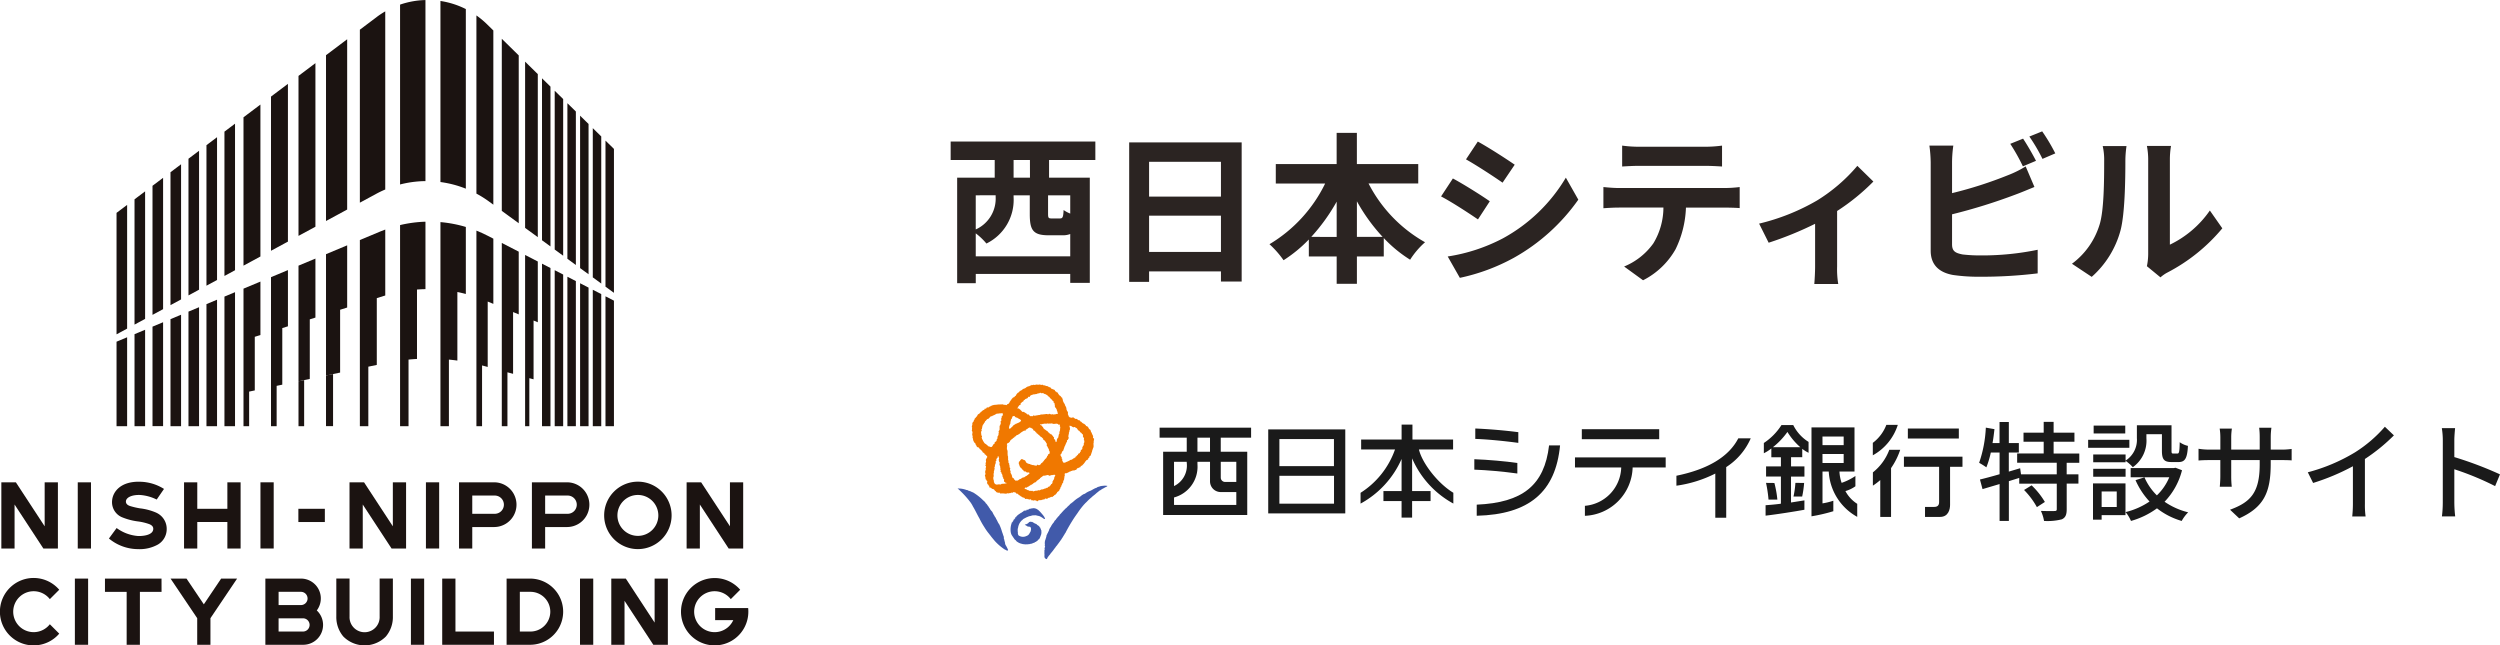
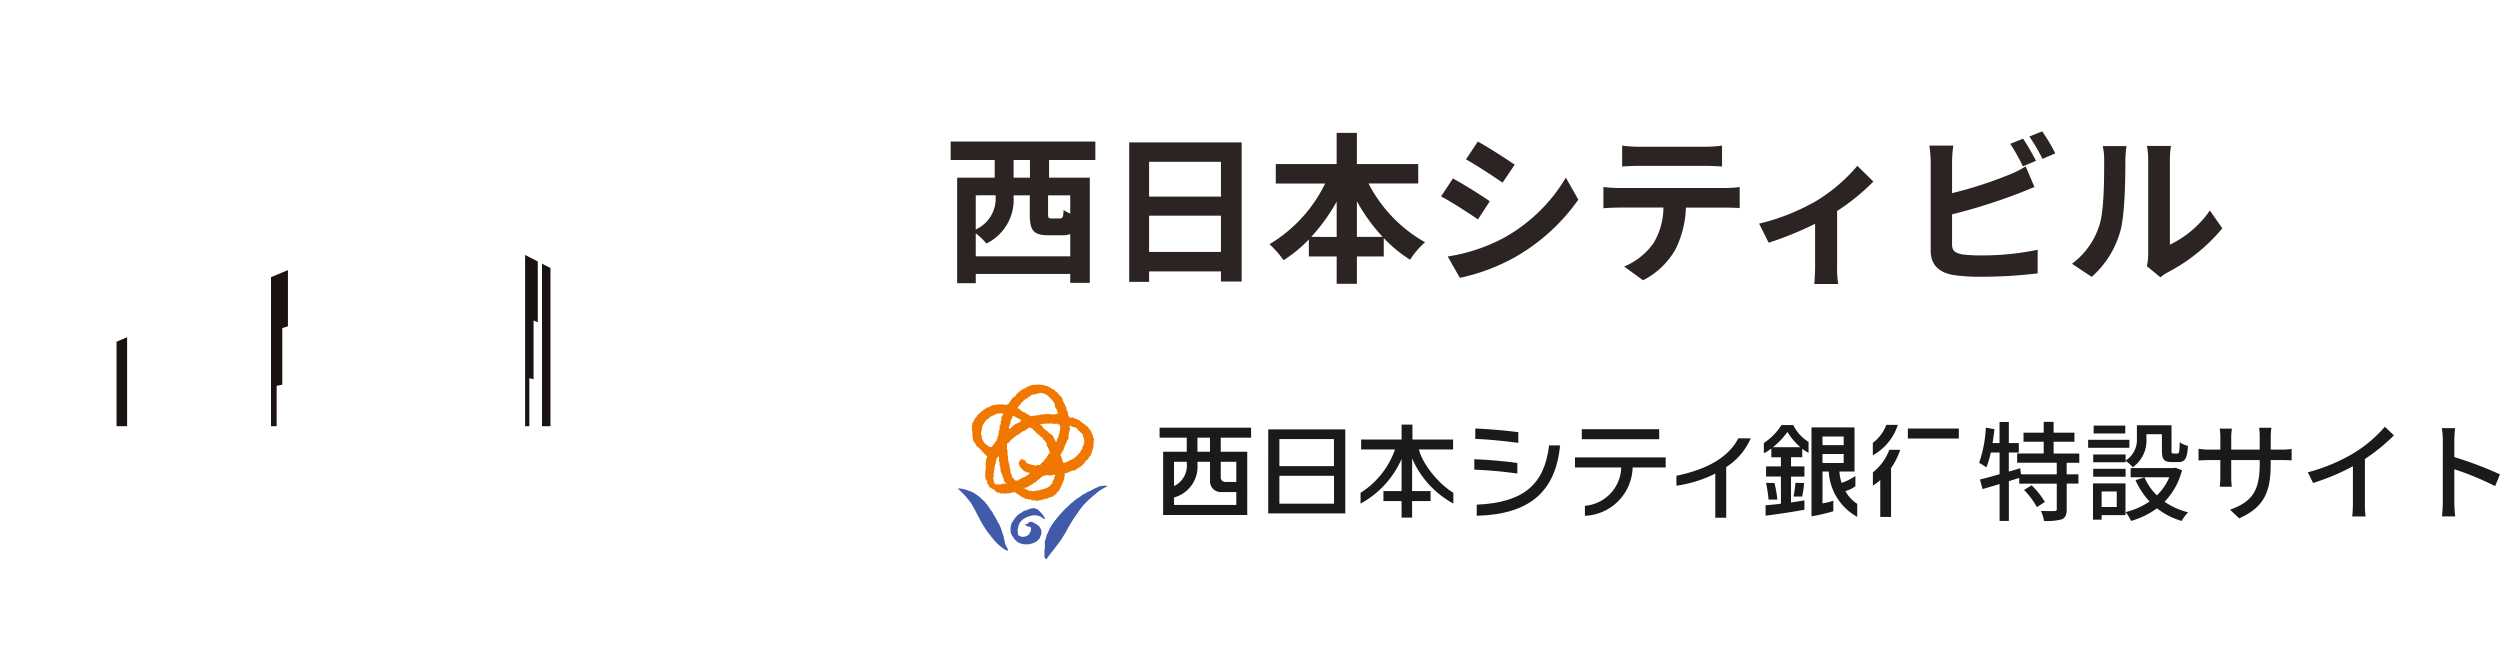
<svg xmlns="http://www.w3.org/2000/svg" width="370.712" height="95.7" viewBox="0 0 370.712 95.7">
  <defs>
    <clipPath id="a">
      <path data-name="長方形 497" fill="none" d="M0 0h149.004v25.91H0z" />
    </clipPath>
    <clipPath id="b">
-       <path data-name="長方形 60819" fill="none" d="M0 0h110.968v95.7H0z" />
-     </clipPath>
+       </clipPath>
  </defs>
  <g data-name="グループ 20423">
    <g data-name="グループ 20392">
      <g data-name="グループ 20407">
        <g data-name="グループ 20391">
          <g data-name="グループ 572">
            <g data-name="グループ 721">
              <path data-name="パス 974" d="M189.714 70.558h8.1v4.133h-8.1zm0-5.453h8.09v4.013h-8.09zm-1.656 11.02h11.426V63.67H188.06z" fill="#1a1a1a" />
              <g data-name="グループ 718">
                <g data-name="グループ 717" clip-path="url(#a)" transform="translate(142 57)">
                  <path data-name="パス 975" d="M73.514 16.075c-2.38-1.438-4.656-4.474-5.108-6.424h5.065V8.174h-6.026V5.961h-1.608v2.213h-6v1.479h5.021a12.507 12.507 0 01-5.107 6.424v1.6a13.919 13.919 0 006.082-6.619v4.764h-2.691v1.483h2.69v2.451h1.563v-2.455h2.737v-1.484h-2.736v-4.848a13.86 13.86 0 006.113 6.7v-1.6" fill="#1a1a1a" />
                  <path data-name="パス 976" d="M83.143 7.084a78.256 78.256 0 00-6.38-.544v1.544c1.921.064 4.49.33 6.38.588z" fill="#1a1a1a" />
                  <path data-name="パス 977" d="M76.976 17.832v1.647c7.765-.193 11.7-3.52 12.357-10.434h-1.629c-.692 5.928-3.939 8.493-10.724 8.787" fill="#1a1a1a" />
                  <path data-name="パス 978" d="M82.999 11.653c-1.835-.265-4.321-.481-6.38-.558v1.548c1.817.059 4.3.282 6.38.571z" fill="#1a1a1a" />
                  <path data-name="長方形 495" fill="#1a1a1a" d="M92.559 6.643h11.476v1.482H92.559z" />
                  <path data-name="パス 979" d="M91.546 12.32h6.857a5.875 5.875 0 01-5.386 5.685v1.483a7.383 7.383 0 007.079-7.17h4.9v-1.493h-13.45z" fill="#1a1a1a" />
                  <path data-name="パス 980" d="M106.587 13.543v1.478a18.375 18.375 0 005.766-1.8v6.548h1.619v-7.506a9.661 9.661 0 003.636-4.264h-1.846c-1.4 2.72-4.487 4.585-9.175 5.546" fill="#1a1a1a" />
                  <path data-name="パス 981" d="M139.418 5.998h-1.7a6 6 0 01-2.008 2.669v1.848A7.875 7.875 0 00139.416 6" fill="#1a1a1a" />
                  <path data-name="長方形 496" fill="#1a1a1a" d="M140.906 6.544h7.559v1.481h-7.559z" />
                  <path data-name="パス 982" d="M138.155 9.697a7.675 7.675 0 01-2.433 3.348c0 .193-.005 1.341 0 1.97a10.085 10.085 0 001.092-.827v5.462h1.6v-7.237a10.63 10.63 0 001.359-2.716z" fill="#1a1a1a" />
-                   <path data-name="パス 983" d="M140.323 10.72v1.5h5.217v5.227c0 .491-.233.72-.735.72h-1.354v1.483h2.232c1.225 0 1.483-1.1 1.483-1.783v-5.648h1.839v-1.5z" fill="#1a1a1a" />
                  <path data-name="パス 984" d="M120.893 9.317a11.079 11.079 0 002.154-2.266 9.914 9.914 0 001.915 2.266zm3.021-3.282h-1.752a8.888 8.888 0 01-2.611 2.653v1.522a6.072 6.072 0 001.112-.709v1.3h1.419v1.363h-2.2v1.5h2.2v4.011l-.091.03a33.762 33.762 0 01-2.182.21v1.548c1.728-.2 4.436-.629 5.757-.876 0-.286 0-1.006.006-1.387-.455.068-1.992.313-1.992.313V13.67h1.99v-1.506h-1.985v-1.367h1.661V9.555a5.516 5.516 0 00.936.59V8.528a6.151 6.151 0 01-2.268-2.493" fill="#1a1a1a" />
                  <path data-name="パス 985" d="M125.234 16.631a14.893 14.893 0 00.288-1.988.27.27 0 010-.031c-.258 0-1.062-.008-1.29-.011a13.729 13.729 0 01-.285 2.03z" fill="#1a1a1a" />
                  <path data-name="パス 986" d="M121.114 14.618c-.2 0-.925-.008-1.239-.014a19.268 19.268 0 01.37 2.484h1.311a15.227 15.227 0 00-.442-2.471" fill="#1a1a1a" />
                  <path data-name="パス 987" d="M128.245 10.325h3.143v1.332h-3.138zm0-2.593h3.143v1.272h-3.138zm3.4 8.088a4.818 4.818 0 001.483-.714v-1.523a8.612 8.612 0 01-2.041 1.017 5.808 5.808 0 01-.323-1.677h2.23V6.379h-6.378v13.182a25.012 25.012 0 003.239-.755V17.25a9.666 9.666 0 01-1.606.393v-4.72h.926a8.18 8.18 0 004.224 6.72v-1.932a5.047 5.047 0 01-1.753-1.892" fill="#1a1a1a" />
                  <path data-name="パス 988" d="M37.426 9.983h-1.863V7.897h1.863zm3.9 1.495v2.987h-1.667a.645.645 0 01-.638-.619v-2.368h2.306m-9.236 6.4v-1.112a4.723 4.723 0 003.473-4.919v-.369h1.863v2.9a1.585 1.585 0 001.585 1.586h2.314v1.913H32.09m1.885-6.4v.137a3.379 3.379 0 01-1.885 3.464v-3.6h1.885M29.95 7.897h4.025v2.085h-3.5v9.383h12.472V9.983h-3.928V7.897h4.5V6.415H29.95v1.482" fill="#1a1a1a" />
                  <path data-name="パス 989" d="M7.41 24.647c-.149.012-.288-.129-.431-.169a7.918 7.918 0 01-1.458-1.251c-.235-.291-.491-.57-.7-.876-.059-.008-.061-.092-.105-.132a7.637 7.637 0 01-.757-1.06 11.383 11.383 0 01-.724-1.281c-.342-.586-.615-1.21-.967-1.785a3.769 3.769 0 00-.387-.64A14.173 14.173 0 000 15.427c.072-.019.164.03.243.01a3.635 3.635 0 011.1.23c.1-.057.217.123.335.1a1 1 0 00.251.089c.15.1.315.129.459.221a8.5 8.5 0 011.252.967c.172.2.433.338.548.6.17.094.222.3.371.433.069.171.215.3.287.473a1.828 1.828 0 00.219.262c.161.17.193.414.354.589.048.193.229.316.276.509a4.8 4.8 0 01.283.539 2.573 2.573 0 00.2.313 7.381 7.381 0 01.422 1.142c.1.235.145.448.244.68.039.129-.035.231.057.37.041.219.1.419.159.631-.105.074.064.146.059.247a4.049 4.049 0 01.371.737z" fill="#415aaa" />
                  <path data-name="パス 990" d="M13.414 21.883c.012.129-.135.22-.139.346-.141.164-.081.322-.163.485a.919.919 0 01-.056.175c.015.048-.04.114-.054.173a1.432 1.432 0 00-.055.709c-.039.052-.017.1-.026.153.02.032.058.053.055.094-.055.1-.034.193-.083.288-.006.095.064.177-.024.292.012.169-.008.312.011.477-.058.082.026.094 0 .165.012.057-.025.121.005.17-.042.119.023.19.024.307.023.034.074.041.076.092a.7.7 0 00.252.1c.046-.018.033-.086.046-.129a3.177 3.177 0 01.322-.461c.087-.064.14-.2.219-.278v-.007a6.648 6.648 0 00.531-.682c.057-.032.075-.129.137-.155.09-.188.241-.286.339-.464.159-.193.314-.424.455-.619.114-.123.186-.315.3-.439a2.9 2.9 0 01.222-.365 1.587 1.587 0 01.217-.34v-.026q.451-.871.973-1.7c.251-.415.525-.8.8-1.185a11.056 11.056 0 011.016-1.32c.07-.039.1-.145.185-.169.02-.079.089-.082.125-.133a6.752 6.752 0 01.5-.492c.11-.093.207-.178.322-.272.055-.089.146-.118.215-.193.219-.144.428-.382.645-.526.037-.059.1-.07.148-.124.108-.119.248-.119.359-.25.11-.018.181-.139.288-.137.093-.109.222-.109.326-.206a.544.544 0 00.294-.181 1.871 1.871 0 00-.524-.032.766.766 0 00-.166.026c-.118-.032-.243.047-.368.04-.193.108-.38.071-.548.236a1.681 1.681 0 00-.411.172c-.152.073-.351.208-.516.277a2.818 2.818 0 00-.827.451.451.451 0 00-.213.075 1.8 1.8 0 00-.439.322c-.061 0-.112.077-.17.114a4.438 4.438 0 00-.531.348 6.009 6.009 0 00-.458.4c-.11.022-.17.161-.282.193a.789.789 0 00-.193.213 3.05 3.05 0 00-.341.311.839.839 0 01-.252.221c-.081.124-.2.193-.294.311a1.852 1.852 0 01-.169.177 3.3 3.3 0 01-.233.266 1.96 1.96 0 00-.173.186c-.046.153-.188.193-.262.317a1.246 1.246 0 00-.142.179c-.088.043-.11.193-.193.237-.012.04-.044.042-.064.064-.114.092-.139.262-.248.362a2.626 2.626 0 00-.383.586 2.04 2.04 0 00-.258.459c0 .105-.088.213-.129.322" fill="#415aaa" />
                  <path data-name="パス 991" d="M12.934 19.955c-.1.03-.169-.048-.247-.093a1.345 1.345 0 00-.153-.111c-.055-.036-.129-.071-.193-.117-.08-.011-.118-.1-.215-.088a1.377 1.377 0 00-.332-.084l-.1-.037c-.08.012-.145-.032-.216-.025a.848.848 0 01-.3.014c-.032.021-.083.005-.123.018a2.243 2.243 0 01-.339.1c-.061.019-.134.008-.184.054a.576.576 0 00-.166.069.7.7 0 00-.2.085c-.095.045-.193.1-.284.148-.048 0-.055.05-.1.05-.106.064-.16.174-.272.232a2.351 2.351 0 00-.313.4 1.754 1.754 0 00-.112.229c-.019.077-.057.149-.079.227.015.059-.049.1-.018.153a.326.326 0 00-.039.117.451.451 0 01-.048.153c.032.041-.011.09.014.135a1.472 1.472 0 00.017.355c.027.081-.03.172.026.242-.008.081.045.123.064.2a1.142 1.142 0 001.182.1.764.764 0 00.486-.455 2.175 2.175 0 00.123-.2c.061-.2.137-.483-.017-.665-.017-.052-.082-.021-.111-.055-.1-.03-.208.005-.3-.038-.045 0-.064-.07-.111-.064a.657.657 0 00-.2-.117c-.039-.024-.037-.074-.086-.081a.032.032 0 010-.036.915.915 0 00.346-.106c.08-.064.184-.108.227-.2.036-.057.094-.043.134-.08a.37.37 0 00.193-.043c.046.116.166 0 .228.08a.3.3 0 00.141.08.3.3 0 00.1.056c.119.137.317.074.406.248a.763.763 0 00.148.1c.07.055.212.106.221.216.032.1.184.113.153.253a.548.548 0 01.09.233c.081.044.042.166.044.248a.769.769 0 01-.019.319c-.017.073-.012.159-.075.208v.019h-.005c.033.083-.087.113-.043.193-.075.083-.069.2-.153.278-.018.051-.041.107-.105.11-.026.043-.064.043-.1.068s-.006.068-.038.092a1.391 1.391 0 01-.178.129.679.679 0 00-.117.092c-.054-.024-.1.019-.135.049-.075.105-.238.072-.339.153a.722.722 0 01-.3.075.305.305 0 00-.1.042.534.534 0 01-.123-.006c-.166.072-.367.011-.543.055a1.023 1.023 0 00-.216-.03c-.078.008-.129-.036-.209-.026-.048-.039-.123-.016-.168-.061-.106.005-.193-.071-.3-.087a3.529 3.529 0 01-.424-.264.606.606 0 00-.242-.239c-.019-.05-.072-.087-.1-.136-.013-.064-.094-.111-.111-.171-.1-.144-.187-.27-.272-.407a1.628 1.628 0 01-.142-.516 2.894 2.894 0 01.1-1.06c.032-.064.037-.139.064-.2a.11.11 0 01.043-.092.041.041 0 010-.045.025.025 0 01.031-.017c.011.039-.05.046-.017.078a.044.044 0 00.054-.023c.022-.084.11-.137.112-.228.012-.035.064-.064.064-.112.036-.09.155-.09.159-.2.043-.01.074-.064.1-.086a.072.072 0 00-.023-.055h-.021c.039-.028.054-.1.106-.105.008.013.008.032.018.043.061.006.072-.064.1-.1 0-.006-.012 0-.017 0-.015.017-.023.046-.055.035-.005-.071.07-.081.1-.116.016-.034.075-.039.086-.086.166-.146.344-.241.513-.369.075-.036.165-.046.2-.124-.008-.011-.021 0-.03-.006v-.011c.08.017.134-.03.193-.057.011 0 .006-.016.008-.023a.032.032 0 01-.015-.031c.052-.04.121-.072.173-.112.009 0 .021.005.025 0s.009.014.018.011c.028.042-.08.07.006.056a.735.735 0 01.258-.092c.048-.043.148-.026.135-.117a.084.084 0 01.037-.025c.015.011.008.043-.007.055.008.035.05.012.075.019l.074-.044a.059.059 0 01-.012-.048c.044-.03.1-.018.141-.057.072-.028.143 0 .211-.036s.188-.005.265-.049a1.032 1.032 0 01.7.178.383.383 0 00.1.064 5 5 0 01.585.611c.064.093.178.156.211.277.064.083.143.139.153.252.046.024.039.094.079.133a.113.113 0 01-.055.089" fill="#415aaa" />
                  <path data-name="パス 992" d="M10.18 18.636c-.011-.01-.035 0-.036-.024.028-.018.064-.047.092-.025 0 .029-.03.035-.056.048" fill="#415aaa" />
                  <path data-name="パス 993" d="M9.927 20.762h-.012v-.025h.019c0 .006 0 .021-.006.025" fill="#415aaa" />
                  <path data-name="パス 994" d="M9.874 18.773c.008-.024.027-.017.048-.02-.017.006-.028.027-.048.02" fill="#415aaa" />
                  <path data-name="パス 995" d="M9.694 18.851c-.005 0-.015 0-.017-.005s.007-.018.017-.026c.035 0 .008.024 0 .031" fill="#415aaa" />
                  <path data-name="パス 996" d="M9.448 18.97a.032.032 0 01.045-.03c-.013.017-.017.036-.045.03" fill="#415aaa" />
                  <path data-name="パス 997" d="M9.337 19.05c-.008-.016.012-.02.025-.018-.009 0-.014.018-.025.018" fill="#415aaa" />
                  <path data-name="パス 998" d="M9.294 19.058h.022l-.026.018z" fill="#415aaa" />
                  <path data-name="パス 999" d="M9.159 19.155l.018-.019-.008.019z" fill="#415aaa" />
                  <path data-name="パス 1000" d="M8.848 19.393c0-.006 0-.019.007-.023h.018c0 .015-.017.014-.025.019" fill="#415aaa" />
                  <path data-name="パス 1001" d="M8.777 19.576c-.008 0-.008.005-.012.008l.012-.019z" fill="#415aaa" />
                  <path data-name="パス 1002" d="M8.353 19.967s-.006-.009-.014-.007c-.006-.017.01-.025.018-.036h.026c.009.034-.015.026-.031.043" fill="#415aaa" />
                  <path data-name="パス 1003" d="M8.241 20.132c-.008-.026.025-.054.031-.084l.013.008a.258.258 0 01-.043.079" fill="#415aaa" />
                  <path data-name="パス 1004" d="M8.124 20.317l-.005-.005a.044.044 0 00.024-.037c-.007-.006 0-.023.008-.03l.011-.012a.077.077 0 01-.037.086" fill="#415aaa" />
                  <path data-name="パス 1005" d="M10.738 1.722c.161-.172.4-.175.591-.267a.51.51 0 00.175.03c.032-.1.136-.03.206-.059s.148-.072.226-.1a.268.268 0 00.272-.079c.047.009.1-.019.143.015 0-.009-.009.03.014.026.035.064.108 0 .159 0 .07.049.159-.051.188.035.083.014.112.1.206.1.113-.043.143.11.239.117.052-.029.086.046.14.026a.341.341 0 00.244.247c.033.017.029.069.073.073a1.418 1.418 0 01.138.212c.105-.041.089.087.137.129.149-.021.132.165.226.233.054-.012.092.027.11.077s0 .1.005.166a.072.072 0 00.064.009c.036.064.135.155.084.232.026.064.021.132.064.185-.064.034-.01.106-.012.149-.049.069.051.049.059.1-.023.02-.013.057 0 .086.023.014.044 0 .064.008l.162.3c-.026.092.069.175.072.274.105.086-.041.193.087.258-.011.04.027.079-.019.1-.036-.064-.115-.024-.155-.019-.1-.03-.186.126-.262.015-.046.008-.054.055-.084.079-.064-.032-.155.024-.2-.055-.064.035-.151-.028-.2.039-.036.011-.077-.018-.11-.032-.064.008-.125-.043-.193-.032-.061-.129-.147.027-.211.046l-.137-.036a.451.451 0 00-.239-.005 3.433 3.433 0 01-.387.039c-.095.059-.184-.045-.275.039-.04-.029-.083 0-.129-.033-.01.014.005.023.005.041s-.021.054-.052.028c-.143.05-.293.005-.437.083-.091-.026-.186.032-.265.025-.055.071-.129-.006-.193 0-.119-.1-.129.093-.25.1-.129-.064-.364.078-.418-.147-.075.016-.088-.088-.135-.129-.051-.015-.1.03-.15 0-.105.04-.1-.133-.188-.129-.058-.061-.134-.064-.184-.137-.105.024-.108-.137-.222-.116a.171.171 0 01-.129.017c-.028-.052-.064-.025-.093-.017l-.086-.153c-.076 0-.117-.089-.154-.161-.121.014-.123-.179-.258-.121-.023-.03 0-.043 0-.071-.006-.012-.01-.036-.03-.042-.039.005-.028.058-.064.069s-.064-.034-.1-.03c-.012-.087.074-.116.092-.193s.1-.121.124-.193c.052-.155.232-.04.258-.213-.006-.046-.03-.059-.029-.1.079-.043.11-.129.187-.169.032-.144.284-.1.271-.264a.206.206 0 01.19-.134c0-.01.014-.024.006-.037.013-.057.043-.081.1-.075.075-.093.22-.06.3-.153.035-.044.09-.1.084-.156a.22.22 0 01.213-.029c.123.042.03-.084.085-.122M7.977 6.356c-.026.046-.03.117-.079.151-.084-.014-.161.064-.244.064a.116.116 0 01-.037-.116c.023-.037-.014-.1.035-.138-.046-.07.034-.129.041-.193-.047-.1.129-.129.042-.233.023-.037.083-.035.094-.075-.026-.113.03-.226.017-.33.1-.1-.005-.275.149-.351.068-.044.025-.14.09-.193-.023-.074.064-.1.048-.177.064-.07.148-.056.227-.081.129-.028.116.166.225.149.033.143.2.034.258.133.092-.049.074.121.166.071a.429.429 0 00.229.129c.025.03.052.081.1.075.031.025.079.064.064.117a.42.42 0 01-.322.283c-.064.11-.215.072-.3.161-.075.033-.186.017-.223.105a.994.994 0 00-.228.139c-.155.058-.175.271-.35.307M5.071 4.722c.094 0 .129-.129.221-.129.047.042.093-.055.14-.046.061-.059.157-.029.181-.11a.556.556 0 01.377-.1 3.133 3.133 0 01.346-.05c.123.037.137-.051.262.008.038-.037.064.025.109 0 .03.026.008.046-.014.064.039.072 0 .129.017.2-.064.035-.04.148-.143.143a.116.116 0 00-.012.15 2.4 2.4 0 01-.1.229c.068.081-.035.154.044.239-.057.02 0 .1-.064.117-.1 0-.045.1-.061.152a.355.355 0 01-.039.351c.03.1-.084.172-.134.25.09.061-.03.134.043.206-.069.061.03.135-.039.2.049.059 0 .087.005.15.008.03-.04.021-.041.048.015.076-.105.106-.075.193-.064.034-.009.105.019.141.039.055-.041.064-.02.121-.072.055.01.156-.037.231-.052.027.014.086-.042.106 0 .064-.089.083-.1.153.059.064-.053.1.006.166-.028.074 0 .175-.095.219-.011.04-.072.1-.021.147.011.021-.03.025-.034.044.006.124-.152.174-.243.258-.058.033-.033.111-.025.159-.017.059-.086.088-.143.11a.7.7 0 00-.129.2c-.041.047-.064.1-.105.15-.02.1-.118.064-.186.108-.035-.048-.083 0-.118-.046-.074.048-.082-.092-.154-.052a.123.123 0 01-.143-.077c-.1-.03-.129-.159-.242-.181-.026-.079-.1-.082-.147-.133-.09-.011-.137-.095-.185-.17-.133 0 .021-.1-.064-.152-.2 0-.09-.23-.2-.307l-.014.006-.064-.105c.026-.093-.093-.2-.012-.29.055-.055.005-.129-.035-.175s-.017-.108-.023-.166c-.1-.014-.006-.123-.061-.177.094-.077-.064-.144.012-.227.081-.035-.058-.138.059-.141.064-.058.012-.133-.019-.193 0-.084.137-.108.07-.2.073-.129.039-.3.123-.425-.01-.1.109-.126.116-.223.083-.035.049-.144.144-.17.051-.111.086-.285.224-.31 0-.064.061-.092.1-.129.015-.1.124-.1.2-.159.084.014.134-.064.172-.117s.159-.137.2-.208.121-.04.186-.058m5.568 1.7c.1-.1.152.079.258.014.032.025.044.112.11.077a.548.548 0 01.27.344c.046.025.076-.015.118.03.1-.019.064.157.186.129a.072.072 0 000 .086c.121-.013.1.114.172.179.137.018.161.157.282.21.064-.018.075.094.129.126.1.037.135.189.245.189.1.046.148.166.25.213.011.036.064.074.033.109 0 .023.015.059.042.064 0 .064.1.09.159.108l.068.124c.025.08.124.061.15.139-.064.119.084.1.106.2-.034.095.068.193.008.282-.042.141.16.141.141.278.04.088.1.172.137.258.075.06.021.148.047.226.133.088.09.247.118.376-.006.129-.175.129-.242.207.028.052-.032.05-.027.108.071.147-.16.034-.129.18.046.118-.11.143-.109.253-.071.088-.2.133-.24.247-.018.044-.107.05-.081.112-.079.059-.1.157-.2.2-.034.17-.254.153-.29.322-.02.086-.134.064-.155.149-.035.046-.08-.005-.113.011-.075.05-.16-.032-.214-.07-.046.041-.1.046-.1.112-.013.008-.021.039-.048.019-.121.108-.23-.079-.353 0-.041-.012-.069-.064-.115-.04-.03-.1-.109 0-.163-.021s-.08-.024-.113-.064c-.081.035-.15-.046-.228-.064-.034-.08-.144.012-.177-.08-.105.055-.188-.05-.262-.094-.166 0-.125-.246-.269-.278-.031-.026.014-.041.01-.064-.005-.057-.058-.028-.085-.048-.025-.123-.124-.01-.182-.071-.046-.118-.184-.064-.255-.142-.02.011-.05.018-.054.038a.511.511 0 00-.235.288.348.348 0 01-.109.05c-.071.039.014.119-.052.153a.088.088 0 00.007.09c-.04.114.05.2.1.31-.073.1.1.193.1.3.02.073.11.034.139.1-.015.068.084.064.106.1-.008.064.073.105.1.174.159-.035.116.2.238.235.054.039.1-.03.159 0 .064-.035.072.054.112.083.113-.026.094.112.181.129.023 0 .022-.02.032-.035.087-.122.188.018.278.028.077.033.035.1-.01.14-.084.064-.148.147-.237.2-.09.039-.112.153-.232.133-.08.086-.219.143-.305.232-.149-.072-.258.071-.376.134-.019.011-.057-.01-.051.028-.03.025-.081.086-.125.051-.2.056-.314.312-.553.23-.022.037-.075 0-.1.046-.024-.012-.059.033-.077 0a.14.14 0 01.019-.045.206.206 0 00-.17-.129c-.037-.023-.07-.082-.03-.12-.015-.059-.081-.057-.119-.1-.15.021-.11-.186-.205-.253.064-.084-.054-.165-.034-.253-.072-.054-.075-.186-.15-.231-.045-.052.026-.124-.045-.146.032-.017.028-.057.045-.09a1.193 1.193 0 00-.108-.261c.051-.064-.02-.117.048-.162.017-.078-.048-.134-.076-.2-.117-.03.03-.1-.039-.164.041-.1-.035-.176-.055-.275.1-.1-.064-.175-.1-.258a.112.112 0 00-.028-.129c.1-.09-.006-.2-.035-.3 0-.05.03-.117.031-.178-.08-.007-.013-.086-.038-.129.057-.055-.033-.129.025-.193 0-.042-.057-.027-.064-.058a.291.291 0 00-.017-.175c.041-.047-.037-.116.025-.157-.1-.1.025-.173-.039-.275.064-.041-.006-.106-.028-.162.077-.092-.052-.175-.064-.258.035-.061-.018-.129 0-.179.045-.042-.024-.106.028-.151-.05-.075.046-.134.027-.217-.03-.009-.071-.021-.07-.064.042-.064.03-.151.072-.2.03-.161.24-.055.283-.211.108-.05.111-.17.173-.246.046-.1.184-.125.222-.23.039-.037.092-.032.142-.05.01-.106.117-.114.184-.175.082-.019.07-.105.125-.143.046.008.085-.046.129-.037a.363.363 0 01.327-.209c.05-.079.156-.1.232-.151.024-.03.037-.087.087-.072a.971.971 0 01.289-.215c.071-.072.17-.092.244-.158.1-.073.213.02.3-.064.026-.015.012-.04 0-.059-.008-.064.058-.05.087-.09.168-.048.269-.221.441-.263m-4.611 4.254h.039a.438.438 0 01.044.2c.1.025.013.119.052.175-.1.059 0 .165-.05.237-.019.043.039.055.059.077-.085.139.159.2.064.344 0 .1-.071.2.027.255-.049.112.113.193.054.3a1.3 1.3 0 01.051.3c-.074.064.032.119.037.193-.012.025.057.1.032.075-.074-.028-.031.05-.077.075 0 .026 0 .039.032.058.1-.035-.039.088.064.049.1.073.008.156.087.24.111.064.07.224.147.335-.076.141.135.223.092.373 0 .05.048.075.078.1s.084.092.033.136a.359.359 0 00.061.288.11.11 0 01.122.086c.054.023.115.073.175.025.009.021.03.043.025.064-.026.015-.057.022-.069.045-.068-.064-.134.064-.207-.007-.042.014-.083.1-.125.051s-.113.01-.157.018c-.052-.048-.117-.006-.176-.008-.059.049-.193.124-.258.1-.1-.08-.417.037-.528 0-.059-.028-.137-.023-.172-.087-.086.046-.071-.113-.112-.158-.1-.064-.064-.135-.083-.227-.035-.033.017-.2-.05-.2 0-.093-.057-.212-.032-.31-.1 0 .1-.15.042-.2-.022-.071-.028-.086.007-.114 0-.071.036-.07-.007-.105.038-.054-.05-.108 0-.153-.034-.108.114-.2.014-.307.059-.108.021-.181.1-.283-.033-.075.015-.129.059-.175 0-.05-.046-.068-.061-.112-.064-.107.116-.129.042-.235.1-.078-.008-.206.064-.3.1-.087.044-.2.118-.3.005-.036-.034-.032-.045-.052-.027-.113.091-.159.122-.244a.155.155 0 00-.019-.115.34.34 0 01.192-.279c.043-.032.011-.057-.006-.089-.01-.08.035-.1.094-.153m9.442.129c-.125-.043-.143-.185-.206-.286-.034-.124.135-.157.152-.268.064-.051.026-.124.071-.181.03-.15.2-.185.242-.333a.186.186 0 01.017-.129 1.707 1.707 0 00.093-.219c-.028-.069.037-.12.055-.181-.014.006-.028-.036-.01 0h.01c.092-.083.053-.215.158-.288-.055-.055.043-.074.016-.129.1-.064.05-.171.139-.243.058-.064.029-.152.017-.221.035-.044.089-.04.135-.064.015-.129.147-.193.116-.315.039-.055-.027-.129-.046-.193.025-.048.013-.117.034-.155-.045-.068.075-.115.013-.183a.251.251 0 00.046-.179c-.01-.052-.006-.123.052-.137.025-.064-.01-.113.019-.171.068-.044-.045-.129.041-.156.079-.044 0-.134.064-.178-.09-.121.005-.258-.115-.37-.008-.046.035-.06.064-.077a.228.228 0 01.148.054.278.278 0 00.134.014l.035.064a.1.1 0 00.1.03c.04.088.129.016.173.1.024-.005.03-.025.035-.045.039-.037.077-.017.117-.02.089.1.258.121.349.241.064.108.141.262.279.315.117.013.106.163.186.237.022.022.05-.019.059-.015.041.09.177.09.153.206.054.021.084.074.133.105.033-.017.054.021.064.048-.045.057.005.133.017.2-.129.094.148.246.134.364a.11.11 0 000 .129c-.1.1.064.169.068.268a.243.243 0 00-.032.239c-.016.033-.086.028-.078.075s.039.088-.014.116a.226.226 0 01.012.193c-.172.059-.125.172-.164.27-.129.034 0 .15-.056.225.014.119-.171.15-.222.229.055.055-.054.087-.006.147.02.1-.106.083-.118.173.039.164-.253.123-.269.267-.03.118-.092.129-.186.186 0 .07-.05.1-.109.147-.142-.026-.015.16-.148.148-.1.019-.111.169-.223.119-.134.1-.253.237-.437.236-.15.021-.185.175-.336.164-.027.074-.1.064-.168.081-.024.08-.111.043-.166.064-.046.117-.183.039-.262.124-.059.031-.092-.043-.159-.025-.078-.177-.232-.339-.144-.5-.011-.036-.03-.1-.085-.081a.159.159 0 01-.024-.089c-.021-.055.037-.1.02-.153m-.348-3.785c.087.1-.1.166.035.252a.218.218 0 00-.083.129c-.046.058-.05.129-.092.193 0 .026.034.015.045.035 0 .084-.064.119-.078.2.084.141-.2.125-.108.269-.089.024-.064.129-.118.173.055.071-.023.129.006.2-.035.044-.076.11-.129.1-.029-.051-.117-.139-.07-.207-.037-.072-.048-.185-.152-.188a.258.258 0 01-.061-.254c0-.027.046-.042.015-.064-.014-.009-.027 0-.043 0-.048-.059-.129-.093-.117-.184-.109-.033-.14-.152-.215-.229l-.14-.026c-.041-.105-.172-.068-.193-.193a.475.475 0 01-.236-.217.47.47 0 00-.258-.148c-.025-.1-.116-.09-.17-.163-.111 0-.111-.159-.217-.152-.032-.06-.014-.137-.049-.186-.129-.006-.1-.223-.246-.222-.023-.089-.143-.032-.161-.124 0-.034-.035-.064.006-.087.037.023.1-.013.129.039.048-.051.117.014.152-.048.124-.064.235-.017.357-.073.075-.033.148.022.215.036a.407.407 0 01.364-.027.715.715 0 01.315-.011c.084-.08.175.024.258-.039.044.161.193.03.3.1.087-.089.209 0 .31-.049.085-.064.1.08.184.026.064.008.057.123.119.114.077.061.153-.048.21.013a.475.475 0 01-.039.208.284.284 0 00.1.129l-.036.12c.042.079-.046.134.007.216-.064.1 0 .243-.107.336m-2.52 6.629c.108-.033.222-.153.337-.064.023 0 .061-.015.064-.04a1.132 1.132 0 00.313-.077c.09.027.25-.008.258.129.054.022.081-.035.121-.057.034-.06.064.041.11 0 .129-.1.275-.022.409-.1.1.057.24-.086.282.068.053.064-.059.064-.064.117.017.094-.064.179-.1.263.04.105-.043.217-.087.309-.078.025-.034.154-.124.177-.056.1.01.223-.08.322.017.141-.224.086-.179.23a.111.111 0 01-.061.059c-.035.076-.178.094-.152.206-.075.032-.169 0-.235.064-.021.021-.008.048 0 .071a.254.254 0 01-.206.042c-.019.011-.039.021-.039.048a1.272 1.272 0 01-.322.09c-.048.085-.159.034-.222.119-.085-.064-.182 0-.264.025a.629.629 0 01-.291.105c-.1-.106-.179.073-.294.032-.083.036-.163-.021-.242.037-.126 0-.225.1-.357.057-.051-.141-.178-.03-.27-.048-.064-.084-.149.055-.224-.006-.043-.1-.153-.053-.217-.121-.119.03-.152-.095-.263-.112-.042.032-.045-.035-.084-.03-.055.021-.072-.055-.121-.036l-.053-.081a.557.557 0 01.113-.114c.068-.012.161-.045.2.034.064-.064.124-.16.237-.17.129-.064.177-.146.307-.183.026-.047.061-.108.124-.1a.179.179 0 00.175-.1c.077 0 .092-.083.14-.117.107.01.148-.148.275-.129a.1.1 0 00.087-.074c.1-.008.074-.115.153-.123.028-.135.19-.1.258-.193.018-.154.225-.07.221-.237.072-.039.129-.1.2-.149.048-.052.149-.055.166-.129M9.198 1.03c-.079.076-.129.188-.258.2-.043.073-.11.092-.15.173a.168.168 0 00-.083.146.175.175 0 00-.075.129c-.048.064-.193.019-.153.123-.024.064-.109.094-.149.129-.068-.048-.121.041-.171.075.014.086-.129.061-.108.143a.149.149 0 00-.075.064c.025.14-.188.169-.183.322-.04 0-.05.05-.087.073a.262.262 0 01-.1.2c.005.073-.083 0-.077.076a.264.264 0 01-.152.047c-.064.042-.068.138-.155.151-.042-.046-.1-.021-.148-.055-.092.015-.166-.012-.258 0-.07-.114-.258-.039-.363-.064-.115-.006-.208.043-.322 0-.046.064-.093-.018-.159.018-.115.036-.29.029-.413.053a.645.645 0 00-.357.081c-.048-.042-.1 0-.135.03-.028.057-.215.01-.193.109-.052.078-.163.015-.208.09-.133 0 .005.08-.123.108-.074-.105-.157.007-.244 0-.035.046-.037.165-.137.167a.115.115 0 00-.155.008c-.053.045 0 .129-.075.159-.133-.014-.177.11-.305.138-.01.156-.25.094-.219.246a.286.286 0 01-.1.046c-.02.12-.187.165-.272.226-.021.054-.117.08-.085.157-.059 0-.018.059-.057.08-.041.081-.2.193-.229.283-.087.09-.159.064-.137.229-.089.039-.052.112-.135.158a.227.227 0 01-.075.208.365.365 0 00-.134.348c.047.085-.1.136-.019.23-.038.071-.094.143-.04.224.089.07-.033.129.027.206-.058.064.03.153-.027.233-.034 0-.028.041-.028.058a.458.458 0 01.055.511c.064.074-.032.16.054.224.068.081-.015.161.031.245-.017.017-.043.032-.035.061a.491.491 0 01.09.337 3.43 3.43 0 00.2.42c.129.006.064.106.179.146a.322.322 0 00.137.3c.037 0 .015.059.017.092.035.1.141.076.187.162.048.041.077-.077.122-.007.038.115.129.159.172.271.064 0 .083.09.148.055.012.07.089.12.132.183.055-.005.078.064.095.117-.026.03.006.056.03.085.06 0 .071.1.14.07.028.052.135.064.114.133.075.017 0 .132.1.115.07.023.072.088.143.11.006.046.006.105.075.094.076-.033.079.084.114.117-.064.034.031.118-.051.153-.055.055-.035.154-.117.193-.023.021.012.069-.038.071.039.072-.051.137.015.2a.317.317 0 01-.023.239c.02.084-.071.15-.019.231a.858.858 0 010 .177c-.01.047-.092.064-.064.119.052-.029.057.043.1.055.054.115-.046.228-.049.348a.333.333 0 010 .258c-.087.073-.028.184-.082.272a.493.493 0 01.045.349c0 .064-.092.048-.047.117-.073.1.095.219.051.328.037.056-.064.144.045.161.025.046-.028.124.04.156.024.012.06-.015.064.025a.073.073 0 00.019.1.269.269 0 01.129.175c-.042.032-.038.088-.055.132.071.054-.045.151.071.163-.039.115.094.094.129.177.036.048.028.146.105.146.088.071-.036.172.08.245a.528.528 0 01.272.1c.046.144.237.093.332.175.116.03.129.193.239.242.029.037.1.05.118.105.01.113.156.086.223.133.1.1.357-.106.35.132.064.042.14-.056.213-.013.1.08.25-.084.346.033l.262-.014c.037.129.155-.025.219-.017.124-.064.258.064.368-.054.064.041.14.009.2-.01.041-.081.129-.026.193-.046.034.015.064.041.1.015 0-.078.064-.08.121-.092a.96.96 0 01.336.09c.044.051-.01.123.081.133.051-.044.088.01.135 0a.534.534 0 01.23.223c.039-.021.077.017.117.029.007.074.143.043.134.139a.339.339 0 01.224.133c.043-.014.064.025.1.04l.235.06c.082.041.08.21.214.163.077-.015.153 0 .235-.017.043.095.158.024.215.086.106.086.193-.079.3.007.094.017.059.172.178.142.121-.09.159.092.279 0 .032-.05.094 0 .143-.017.03.086.087 0 .137 0a.689.689 0 01.17.144c.15.029.184-.193.331-.136a.219.219 0 01.223-.028l.014.043c.106-.1.272-.1.406-.159a.129.129 0 00.17-.042.132.132 0 01.124-.083c.109 0 .182.1.282.008.1-.054.193-.172.319-.129.1-.008.14-.134.237-.094a.129.129 0 01.094-.043c.064.051.118 0 .17-.033.037-.1.2-.075.2-.208.088-.056.261-.082.258-.208.042-.082.205-.043.148-.164.017-.143.2-.132.258-.258.138-.04.064-.222.193-.282.081-.086-.025-.206.11-.253-.034-.109.149-.129.09-.242.006-.1.111-.153.112-.246 0-.121.152-.159.152-.268.052-.044-.006-.09-.014-.135.081-.069.078-.186.153-.25-.03-.071.045-.119 0-.187.056-.037-.011-.112.054-.148a.282.282 0 01.006-.179c.064-.02 0-.1.051-.139-.092-.094.03-.15-.02-.241.047-.084.153-.014.214-.09.033.015.059.095.1.037.014-.064.088-.039.121-.073s.11-.093.166-.064c.064-.059.123-.135.216-.116.077-.015.106-.117.185-.064.034-.076.14-.006.16-.094.089-.024.181.021.269 0 .074-.083.215-.056.319-.146a.522.522 0 01.094-.17c.075-.032.173-.008.233-.084 0-.026.023-.036.041-.046.091-.006.217-.006.244-.115-.008-.046-.014-.086.032-.11.02-.011.034.016.05 0 .046-.041.074-.036.142-.055.046-.119.157-.144.208-.258.083-.019.079-.12.149-.157a1.061 1.061 0 01.225-.306c.052-.155.37-.121.317-.312-.007-.14.269-.126.161-.279.044-.106.123-.1.2-.185.073-.1.03-.258.151-.362-.039-.072.019-.137.05-.187-.045-.07.07-.09.018-.155.046-.041 0-.11.061-.14a1.081 1.081 0 01.081-.248c.035-.064.016-.1.072-.157a1 1 0 00-.022-.208c.1-.089-.057-.206.007-.29 0-.088.058-.179.015-.274.039-.055-.005-.129.05-.185-.061-.129.129-.222-.056-.35-.046.008-.075-.043-.079-.084.027-.058-.052-.124.021-.164.03-.068-.079-.1-.039-.165-.055-.055-.071-.164-.144-.219-.008-.079.009-.156-.06-.221-.036-.021-.1-.04-.095-.1.042-.125-.072-.2-.093-.313l-.047-.017c-.017-.017-.012-.054-.041-.046l-.04.021c-.025-.095-.14-.169-.133-.265-.077-.018-.052-.158-.154-.129-.024-.139-.142-.059-.213-.114-.008-.106-.1-.173-.171-.221-.037-.039-.072-.1-.125-.093-.113-.064-.246-.1-.314-.221-.079-.007-.09-.153-.185-.111-.084-.03-.069-.19-.183-.179-.058-.064-.163-.005-.231-.07l-.115-.149a2.153 2.153 0 01-.258-.023c-.025.032-.064-.006-.081-.023-.015-.11-.144-.064-.17-.162a.246.246 0 00-.252.035 1.488 1.488 0 01-.29-.055c-.083 0-.1-.116-.177-.123a1.75 1.75 0 00-.144-.362c.071-.072-.048-.152.02-.213a.946.946 0 01-.005-.133c-.124-.027-.129-.193-.208-.293-.007-.03-.014-.076.007-.1 0-.083-.092-.17-.05-.252-.047-.133-.2-.258-.175-.4-.089-.071-.083-.217-.188-.27-.006-.09-.08-.177-.1-.25a.1.1 0 01-.044-.1c.055-.037-.01-.112-.015-.169-.1-.079 0-.285-.168-.281l-.129-.193c-.054 0-.08-.084-.133-.106-.135-.03-.163-.208-.248-.288-.024 0-.031-.025-.039-.039.016-.033.022-.07-.013-.086s-.081-.058-.144-.049c-.049-.032-.058-.129-.133-.106-.032-.092-.15-.046-.161-.159.064-.1-.079-.083-.112-.15a.491.491 0 01-.28-.11c-.064.042-.092-.046-.142-.043-.075-.061-.039-.182-.168-.155-.042-.1-.17-.011-.221-.092-.023-.088-.135-.03-.16-.108-.048-.042-.1-.008-.157-.026-.079.026-.115-.056-.193-.064-.068-.064-.166 0-.231-.054-.023 0-.06.015-.081-.006-.018-.064-.09-.045-.125-.077-.037-.006-.048.052-.084.046-.087-.037-.219-.026-.31-.069-.129.01-.271.094-.387-.012-.1.064-.213.03-.318.086-.1-.006-.184-.077-.281.009-.091.064-.155-.129-.2.026-.125-.009-.185.083-.293.1-.044.09-.143.017-.193.079-.119 0-.223.1-.322.14-.019.077-.139.073-.166.148-.1-.02-.177.095-.29.072-.069.061-.121.166-.244.19-.039.148-.231.023-.253.17" fill="#f07800" />
                </g>
              </g>
            </g>
          </g>
          <path data-name="パス 11581" d="M300.136 72.656a11.552 11.552 0 011.904 2.544l1.184-.768a11.442 11.442 0 00-1.968-2.464zm8.192-4.032v-1.376h-3.808V65.5h3.088v-1.34h-3.088v-1.6h-1.472v1.6h-2.992v1.34h2.992v1.744h-3.936v1.376h5.872v1.712h-5.3l-.128-.9-1.68.5V67.1h1.488v-1.4h-1.484v-3.12h-1.38v3.12h-1.04c.128-.672.208-1.376.288-2.064l-1.28-.224a18.546 18.546 0 01-.992 5.216 11.223 11.223 0 011.072.672 13.868 13.868 0 00.66-2.2h1.3v3.22c-1.1.32-2.112.592-2.912.784l.384 1.424 2.528-.752v5.472h1.376v-5.9l1.536-.48v.848h5.568v3.772c0 .224-.08.288-.336.288-.256.016-1.12.016-2.016-.016a5.914 5.914 0 01.464 1.488 8.619 8.619 0 002.64-.24c.544-.256.72-.688.72-1.488v-3.808h1.74v-1.376h-1.744v-1.712zm6.864-1.232h-4.8v1.152h4.8v-.208a5.593 5.593 0 011.072.944 4.837 4.837 0 002.016-4.3v-.592h2.3v2.448c0 1.312.336 1.68 1.44 1.68h1.024c.928 0 1.3-.5 1.392-2.4a3.343 3.343 0 01-1.216-.544c-.032 1.472-.1 1.68-.336 1.68h-.624c-.224 0-.256-.064-.256-.432v-3.76h-5.136v1.9a3.657 3.657 0 01-1.676 3.34zm-4.8 3.3h4.8V69.52h-4.8zm4.752-7.584h-4.688v1.168h4.688zm.608 2.112h-6.112v1.18h6.112zm-1.872 7.66v2.3h-2.24v-2.3zm1.3-1.2h-4.82v5.376h1.28v-.672h3.536zm7.42-2.32l-.272.048h-6.384v1.36h5.728a7.89 7.89 0 01-1.84 2.688 8.492 8.492 0 01-1.84-2.672l-1.328.416a11.328 11.328 0 002.08 3.168 10.942 10.942 0 01-3.552 1.568 5.347 5.347 0 01.8 1.312 12 12 0 003.856-1.872 10.729 10.729 0 003.664 1.872 5.825 5.825 0 01.96-1.28 10.607 10.607 0 01-3.5-1.568 10.357 10.357 0 002.588-4.672zm14.112-.592v-.544h1.52c.768 0 1.328.016 1.584.048v-1.7a10.632 10.632 0 01-1.6.1h-1.5v-1.856a10.433 10.433 0 01.1-1.392H335a11.047 11.047 0 01.08 1.392v1.856h-4.224v-1.84a8.623 8.623 0 01.1-1.28h-1.812a8.78 8.78 0 01.1 1.28v1.84h-1.572a9.947 9.947 0 01-1.664-.128v1.744c.256-.032.912-.064 1.664-.064h1.568v2.4c0 .672-.064 1.328-.08 1.552h1.776a14.226 14.226 0 01-.08-1.552v-2.4h4.224v.64c0 4.236-1.408 5.616-4.4 6.72l1.36 1.28c3.744-1.68 4.672-3.964 4.672-8.096zm5.5 1.264l.788 1.584a32.736 32.736 0 005.9-2.48V74.7a18.541 18.541 0 01-.1 1.888h1.984a12.032 12.032 0 01-.104-1.888v-6.64a26.991 26.991 0 004.3-3.5l-1.34-1.28a19.75 19.75 0 01-4.448 3.808 26.421 26.421 0 01-6.976 2.944zm20.016 4.5a16.75 16.75 0 01-.128 2.044h1.968a18.747 18.747 0 01-.128-2.048v-4.944a41.9 41.9 0 016.048 2.5l.72-1.744a54.235 54.235 0 00-6.768-2.56v-2.5c0-.56.064-1.264.112-1.792h-1.964a11.582 11.582 0 01.144 1.792z" fill="#1a1a1a" />
        </g>
        <path data-name="パス 11580" d="M152.728 26.344H150.3v-2.616h2.424zm5.972 5.328a4.647 4.647 0 01-.984-.528c-.048 1.08-.144 1.248-.552 1.248h-1.224c-.456 0-.528-.072-.528-.7V28.96h3.288zm-14.012 6.336V34.6a9.7 9.7 0 011.584 1.512 7.2 7.2 0 004.028-6.888v-.264h2.4v2.76c0 2.376.456 3.168 2.784 3.168h2.016a3 3 0 001.2-.188v3.312zm2.952-9.048v.216a5.02 5.02 0 01-2.952 4.848V28.96zm14.784-5.232v-2.736h-21.456v2.736h6.532v2.616h-5.568v15.648h2.76v-1.368H158.7v1.32h2.9v-15.6h-6.04v-2.616zm7.968 13.632v-5.376h10.656v5.376zm10.656-13.368v5.16h-10.656v-5.16zm-13.608-2.88V41.8h2.952v-1.56h10.656v1.512h3.072v-20.64zm33.768 14.016v-5.28a26.748 26.748 0 003.816 5.28zm-6.768 0a27.966 27.966 0 003.768-5.228v5.232zm15.864-7.92v-2.88h-9.1V19.7h-3v4.632h-9.024v2.88h7.32a21.32 21.32 0 01-8.256 9 14.111 14.111 0 012.088 2.376 20.381 20.381 0 003.748-3.076v2.52h4.128v4.056h3v-4.056h3.984V35.3a19.635 19.635 0 003.908 3.212 12.134 12.134 0 012.212-2.592 20.966 20.966 0 01-8.376-8.712zm8.832-6.216l-1.752 2.64c1.584.888 4.08 2.52 5.424 3.456l1.8-2.664c-1.248-.864-3.888-2.568-5.472-3.432zm-4.464 17.04l1.8 3.168a29.2 29.2 0 008.016-2.976 28.979 28.979 0 009.552-8.616l-1.848-3.264a24.465 24.465 0 01-9.336 9 26.005 26.005 0 01-8.184 2.688zm.768-11.568l-1.752 2.664c1.608.84 4.1 2.472 5.472 3.408l1.752-2.688c-1.224-.864-3.864-2.52-5.472-3.384zm25.1-4.872v3.1c.744-.048 1.752-.1 2.592-.1h9.628c.84 0 1.776.048 2.592.1v-3.1a18.8 18.8 0 01-2.592.168h-9.648a18.458 18.458 0 01-2.568-.168zm-2.78 6.144v3.144c.672-.048 1.584-.1 2.3-.1h6.6a10.314 10.314 0 01-1.488 5.3 9.97 9.97 0 01-4.34 3.44l2.808 2.04a11.516 11.516 0 004.824-4.608A15.226 15.226 0 00250 30.784h5.784c.672 0 1.584.024 2.184.072v-3.12a18.15 18.15 0 01-2.184.144h-15.72c-.744 0-1.584-.072-2.304-.144zm23.088 5.424l1.416 2.832a50.069 50.069 0 006.888-2.808v6.336c0 .84-.072 2.112-.12 2.592h3.552a13.362 13.362 0 01-.168-2.592v-8.232a31.459 31.459 0 005.376-4.368l-2.376-2.328a25 25 0 01-5.976 5.136 31.691 31.691 0 01-8.592 3.432zm39.144-12.6l-1.9.768a28.724 28.724 0 011.872 3.336l1.944-.816c-.452-.888-1.316-2.4-1.916-3.288zm2.832-1.08l-1.9.768a25.445 25.445 0 011.944 3.312l1.9-.816a26.492 26.492 0 00-1.944-3.264zm-13.176 2.112H286.1a19.858 19.858 0 01.192 2.5v13.08c0 2.064 1.2 3.216 3.288 3.6a26.715 26.715 0 004.032.264 68.2 68.2 0 008.544-.5v-3.5a40.659 40.659 0 01-8.352.84 22.447 22.447 0 01-2.784-.144c-1.08-.216-1.56-.48-1.56-1.512v-4.44a82.841 82.841 0 009.408-2.928c.792-.288 1.872-.744 2.808-1.128l-1.3-3.048a15.521 15.521 0 01-2.616 1.3 60.526 60.526 0 01-8.3 2.664v-4.536a18.03 18.03 0 01.188-2.512zm28.7 17.88l2.016 1.656a5.128 5.128 0 011.036-.72 26.425 26.425 0 008.136-6.552l-1.848-2.64a15.2 15.2 0 01-5.928 5.064V23.728a12.186 12.186 0 01.168-2.088h-3.576a10.64 10.64 0 01.192 2.064V37.7a9.133 9.133 0 01-.192 1.772zm-11.108-.36l2.928 1.944a14.072 14.072 0 004.272-6.888c.648-2.424.72-7.488.72-10.32a15.807 15.807 0 01.168-2.184H311.8a9.108 9.108 0 01.216 2.208c0 2.9-.024 7.44-.7 9.5a11.322 11.322 0 01-4.076 5.74z" fill="#2b2422" />
      </g>
    </g>
    <g data-name="グループ 20402">
      <path data-name="パス 11515" d="M17.281 56.436v6.762h1.569V50.012l-1.569.656z" fill="#1a1311" />
      <path data-name="パス 11516" d="M40.185 49.179v14.019h.837v-5.983l.837-.175v-8.39l.837-.265V40.05l-2.51 1.049z" fill="#1a1311" />
      <path data-name="パス 11517" d="M77.865 47.008v16.189h.627v-7.12l.628.169v-8.719l.627.26v-9.012l-1.882-.968z" fill="#1a1311" />
      <path data-name="パス 11518" d="M80.371 48.047v15.15h1.255V39.743l-1.255-.645z" fill="#1a1311" />
      <g data-name="グループ 20401">
        <g data-name="グループ 20400" clip-path="url(#b)" fill="#1b1311">
          <path data-name="パス 11519" d="M70.645 34.196v29h.837V54.19l.266.07.571.154v-9.7l.837.346v-9.67l-.867-.446q-.807-.415-1.643-.746" />
          <path data-name="パス 11520" d="M22.615 54.741v8.452h1.569V47.782l-1.569.655z" />
          <path data-name="パス 11521" d="M19.948 55.59v7.607h1.569v-14.3l-1.569.656z" />
          <path data-name="パス 11522" d="M25.281 53.901v9.3h1.569V46.669l-1.569.656z" />
          <path data-name="パス 11523" d="M30.615 52.211v10.987h1.569V44.44l-1.569.656z" />
          <path data-name="パス 11524" d="M33.282 51.366v11.832h1.569V43.326l-1.569.655z" />
          <path data-name="パス 11525" d="M27.948 53.056V63.2h1.569V45.554l-1.569.655z" />
          <path data-name="パス 11526" d="M82.254 48.827v14.371h1.255V40.711l-1.255-.645z" />
          <path data-name="パス 11527" d="M86.019 50.386v12.812h1.255V42.647l-1.255-.645z" />
          <path data-name="パス 11528" d="M87.902 51.165v12.032h1.255V43.611l-1.255-.645z" />
          <path data-name="パス 11529" d="M84.137 49.607v13.591h1.255V41.68l-1.255-.645z" />
          <path data-name="パス 11530" d="M89.784 51.945v11.252h1.255V44.583l-1.255-.645z" />
          <path data-name="パス 11531" d="M70.645 2.288v26.421a15.686 15.686 0 011.859 1.167l.651.476V4.519l-.946-.929a12.59 12.59 0 00-1.564-1.3" />
          <path data-name="パス 11532" d="M17.281 49.577l1.569-.849V30.383l-1.569 1.181z" />
          <path data-name="パス 11533" d="M19.948 48.135l1.569-.849v-18.91l-1.569 1.181z" />
          <path data-name="パス 11534" d="M22.615 46.691l1.569-.849V26.368l-1.569 1.181z" />
          <path data-name="パス 11535" d="M89.784 20.85v21.655l1.255.917v-21.34z" />
          <path data-name="パス 11536" d="M87.902 41.128l1.255.917V20.233l-1.255-1.232z" />
          <path data-name="パス 11537" d="M82.254 37.002l1.255.917V14.687l-1.255-1.232z" />
          <path data-name="パス 11538" d="M86.019 39.753l1.255.917V18.385l-1.255-1.232z" />
          <path data-name="パス 11539" d="M84.137 38.377l1.255.917V16.536l-1.255-1.233z" />
          <path data-name="パス 11540" d="M80.371 35.626l1.255.917v-23.7l-1.255-1.233z" />
          <path data-name="パス 11541" d="M36.106 39.392l2.51-1.358V15.505l-2.51 1.889z" />
          <path data-name="パス 11542" d="M33.282 40.92l1.569-.849V18.339l-1.569 1.181z" />
          <path data-name="パス 11543" d="M40.185 37.185l2.51-1.358V12.434l-2.51 1.889z" />
          <path data-name="パス 11544" d="M44.263 34.978l2.51-1.358V9.364l-2.51 1.889z" />
          <path data-name="パス 11545" d="M27.948 43.805l1.569-.849v-20.6l-1.569 1.181z" />
          <path data-name="パス 11546" d="M25.281 45.248l1.569-.849V24.358l-1.569 1.181z" />
          <path data-name="パス 11547" d="M30.615 42.365l1.569-.849V20.345l-1.569 1.181z" />
          <path data-name="パス 11548" d="M65.311 26.993a15.681 15.681 0 013.765.985V1.344a12.533 12.533 0 00-3.765-1.2z" />
          <path data-name="パス 11549" d="M77.865 33.792l1.882 1.376V10.99l-1.882-1.849z" />
          <path data-name="パス 11550" d="M74.408 31.269l2.512 1.836V8.216l-2.51-2.465z" />
          <path data-name="パス 11551" d="M53.362 4.404v25.65l2.42-1.309c.44-.238.889-.452 1.345-.645V1.686a12.63 12.63 0 00-1.259.831z" />
          <path data-name="パス 11552" d="M48.342 32.771l3.138-1.7V5.822l-3.138 2.362z" />
          <path data-name="パス 11553" d="M59.324 27.355a15.674 15.674 0 013.765-.5V.005a12.535 12.535 0 00-3.765.68z" />
          <path data-name="パス 11554" d="M59.324 43.271v19.927h1.255v-9.877q.627-.06 1.255-.094V42.934q.627-.048 1.255-.059v-10a18.81 18.81 0 00-3.765.5z" />
          <path data-name="パス 11555" d="M36.106 50.472v12.726h.837v-5.13l.837-.175v-7.951l.837-.265v-7.923l-2.51 1.049z" />
          <path data-name="パス 11556" d="M44.263 47.887v8.65l1.673-.35v-8.83l.837-.265v-8.748l-2.51 1.049z" />
          <path data-name="パス 11557" d="M48.342 46.595v9.089l2.092-.437v-9.314l1.046-.331v-9.223l-3.138 1.311z" />
          <path data-name="パス 11558" d="M53.362 35.592v27.606h1.255v-8.826l1.255-.262v-9.9l.993-.314c.087-.028.175-.052.263-.079v-9.779c-.236.088-.472.179-.706.276z" />
          <path data-name="パス 11559" d="M49.388 63.193V55.46l-1.046.219v7.514z" />
          <path data-name="パス 11560" d="M45.1 63.198v-6.836l-.837.175v6.661z" />
          <path data-name="パス 11561" d="M65.311 42.945v20.253h1.255v-9.877q.629.06 1.255.147V43.299c.421.085.839.184 1.255.293v-9.938a18.828 18.828 0 00-3.765-.719z" />
          <path data-name="パス 11562" d="M74.408 45.582v17.619h.837v-7.995l.837.226v-9.16l.837.346v-9.3l-2.51-1.291z" />
          <path data-name="パス 11563" d="M56.294 85.788v5.624a2.233 2.233 0 11-4.461 0v-5.624H49.87v5.624a4.469 4.469 0 001.034 2.966 4.437 4.437 0 006.32 0 4.469 4.469 0 001.034-2.966v-5.624z" />
          <path data-name="パス 11564" d="M32.791 85.797l-2.567 3.816-2.567-3.816h-2.366l3.952 5.873v3.942h1.963V91.67l3.952-5.873z" />
          <path data-name="パス 11565" d="M23.951 85.797h-8.387v1.963h3.217v7.852h1.963V87.76h3.212z" />
          <path data-name="長方形 60812" d="M11.53 71.52h1.963v9.815H11.53z" />
          <path data-name="長方形 60813" d="M38.622 71.52h1.963v9.815h-1.963z" />
          <path data-name="長方形 60814" d="M11.103 85.796h1.963v9.815h-1.963z" />
          <path data-name="長方形 60815" d="M60.933 85.796h1.963v9.815h-1.963z" />
          <path data-name="長方形 60816" d="M86.006 85.796h1.963v9.815h-1.963z" />
          <path data-name="パス 11566" d="M73.247 95.612h-7.673v-9.815h1.963v7.852h5.71z" />
          <path data-name="パス 11567" d="M46.974 90.519a2.943 2.943 0 00-2.345-4.723H39.35v9.815h5.612a2.942 2.942 0 002.011-5.092m-1.363-1.778a.983.983 0 01-.982.981h-3.316v-1.963h3.313a.983.983 0 01.982.982m-.648 4.907H41.31v-1.963h3.649a.982.982 0 010 1.963" />
          <path data-name="パス 11568" d="M73.328 71.519h-5.261v9.815h1.963v-3.183h3.3a3.316 3.316 0 000-6.631m0 4.668h-3.3v-2.705h3.3a1.353 1.353 0 110 2.705" />
          <path data-name="パス 11569" d="M84.135 71.519h-5.261v9.815h1.963v-3.183h3.3a3.316 3.316 0 000-6.631m0 4.668h-3.3v-2.705h3.3a1.353 1.353 0 110 2.705" />
          <path data-name="パス 11570" d="M94.588 81.424a5 5 0 115-5 5 5 0 01-5 5m0-8.03a3.034 3.034 0 103.034 3.034 3.037 3.037 0 00-3.034-3.034" />
          <path data-name="パス 11571" d="M78.601 85.796h-3.48v9.815h3.48a4.907 4.907 0 100-9.815m0 7.852h-1.517v-5.889h1.517a2.945 2.945 0 110 5.889" />
          <path data-name="パス 11572" d="M33.715 71.519v3.926h-4.461v-3.926h-1.963v9.815h1.963v-3.925h4.461v3.926h1.963v-9.816z" />
          <path data-name="長方形 60817" d="M44.244 75.446h3.926v1.963h-3.926z" />
          <path data-name="パス 11573" d="M8.586 81.335v-9.816H6.623v6.523l-4.27-6.523H.2v9.815h1.961v-6.523l4.27 6.523z" />
          <path data-name="長方形 60818" d="M63.159 71.52h1.963v9.815h-1.963z" />
          <path data-name="パス 11574" d="M60.215 81.335v-9.816h-1.963v6.523l-4.27-6.523h-2.154v9.815h1.963v-6.523l4.27 6.523z" />
          <path data-name="パス 11575" d="M99.033 95.612v-9.815H97.07v6.523l-4.27-6.523h-2.155v9.815h1.963v-6.523l4.27 6.523z" />
          <path data-name="パス 11576" d="M110.203 81.335v-9.816h-1.963v6.523l-4.27-6.523h-2.155v9.815h1.963v-6.523l4.27 6.523z" />
          <path data-name="パス 11577" d="M7.39 92.565a3.034 3.034 0 110-3.722l1.393-1.393a5 5 0 100 6.509z" />
          <path data-name="パス 11578" d="M110.94 90.169h-4.895v1.784h2.69a3.035 3.035 0 11-.37-3.11l1.393-1.393a4.993 4.993 0 101.21 3.254s0-.335-.028-.535" />
          <path data-name="パス 11579" d="M23.199 76.034a8.46 8.46 0 00-2.445-.654 11.381 11.381 0 01-1.392-.32c-.158-.048-.709-.206-.691-.707.02-.56.822-1 2.116-.954a6.584 6.584 0 012.448.676l1.083-1.575a6.884 6.884 0 00-3.451-1.062c-2.9-.117-4.106 1.412-4.239 2.734a2.427 2.427 0 001.416 2.506 9.256 9.256 0 002.393.64 7.951 7.951 0 011.734.416c.42.181.583.427.554.749-.085.941-1.72 1.019-2.246 1a6.153 6.153 0 01-3.185-1.184l-1.141 1.555a6.793 6.793 0 004.326 1.574 5.528 5.528 0 002.94-.685 2.643 2.643 0 001.3-2.215v-.025a2.622 2.622 0 00-1.522-2.466" />
        </g>
      </g>
    </g>
  </g>
</svg>